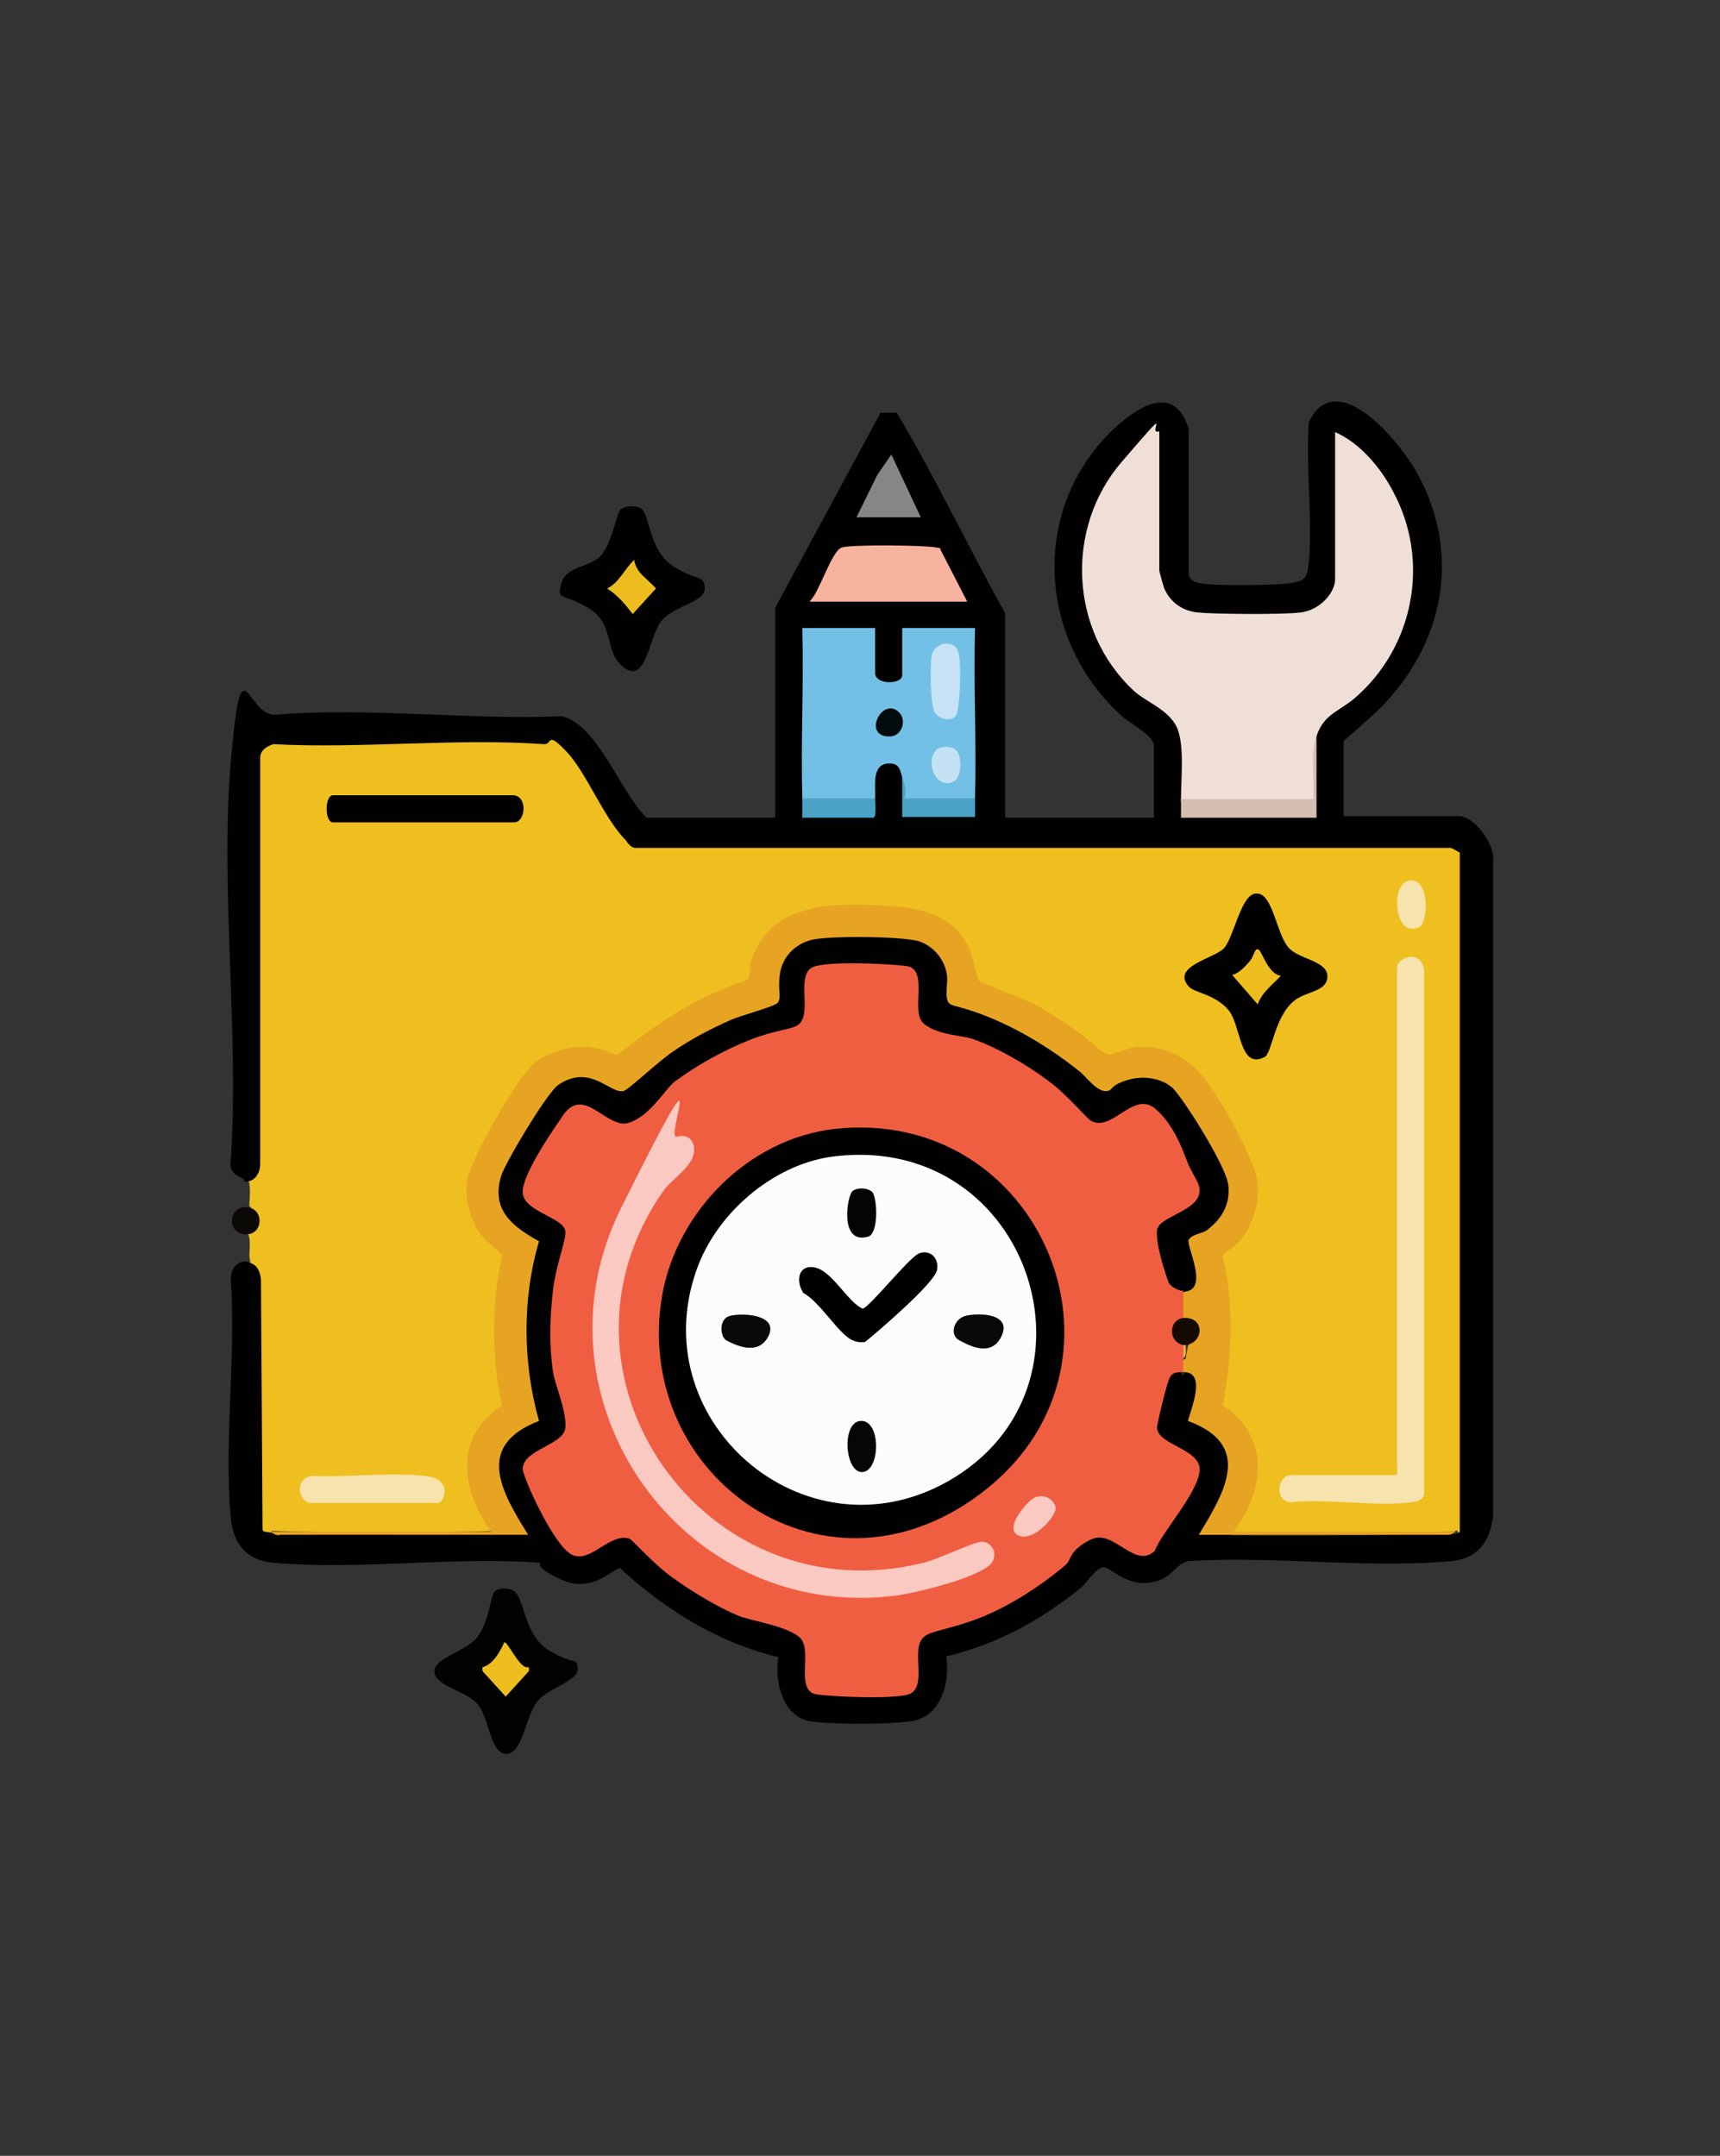
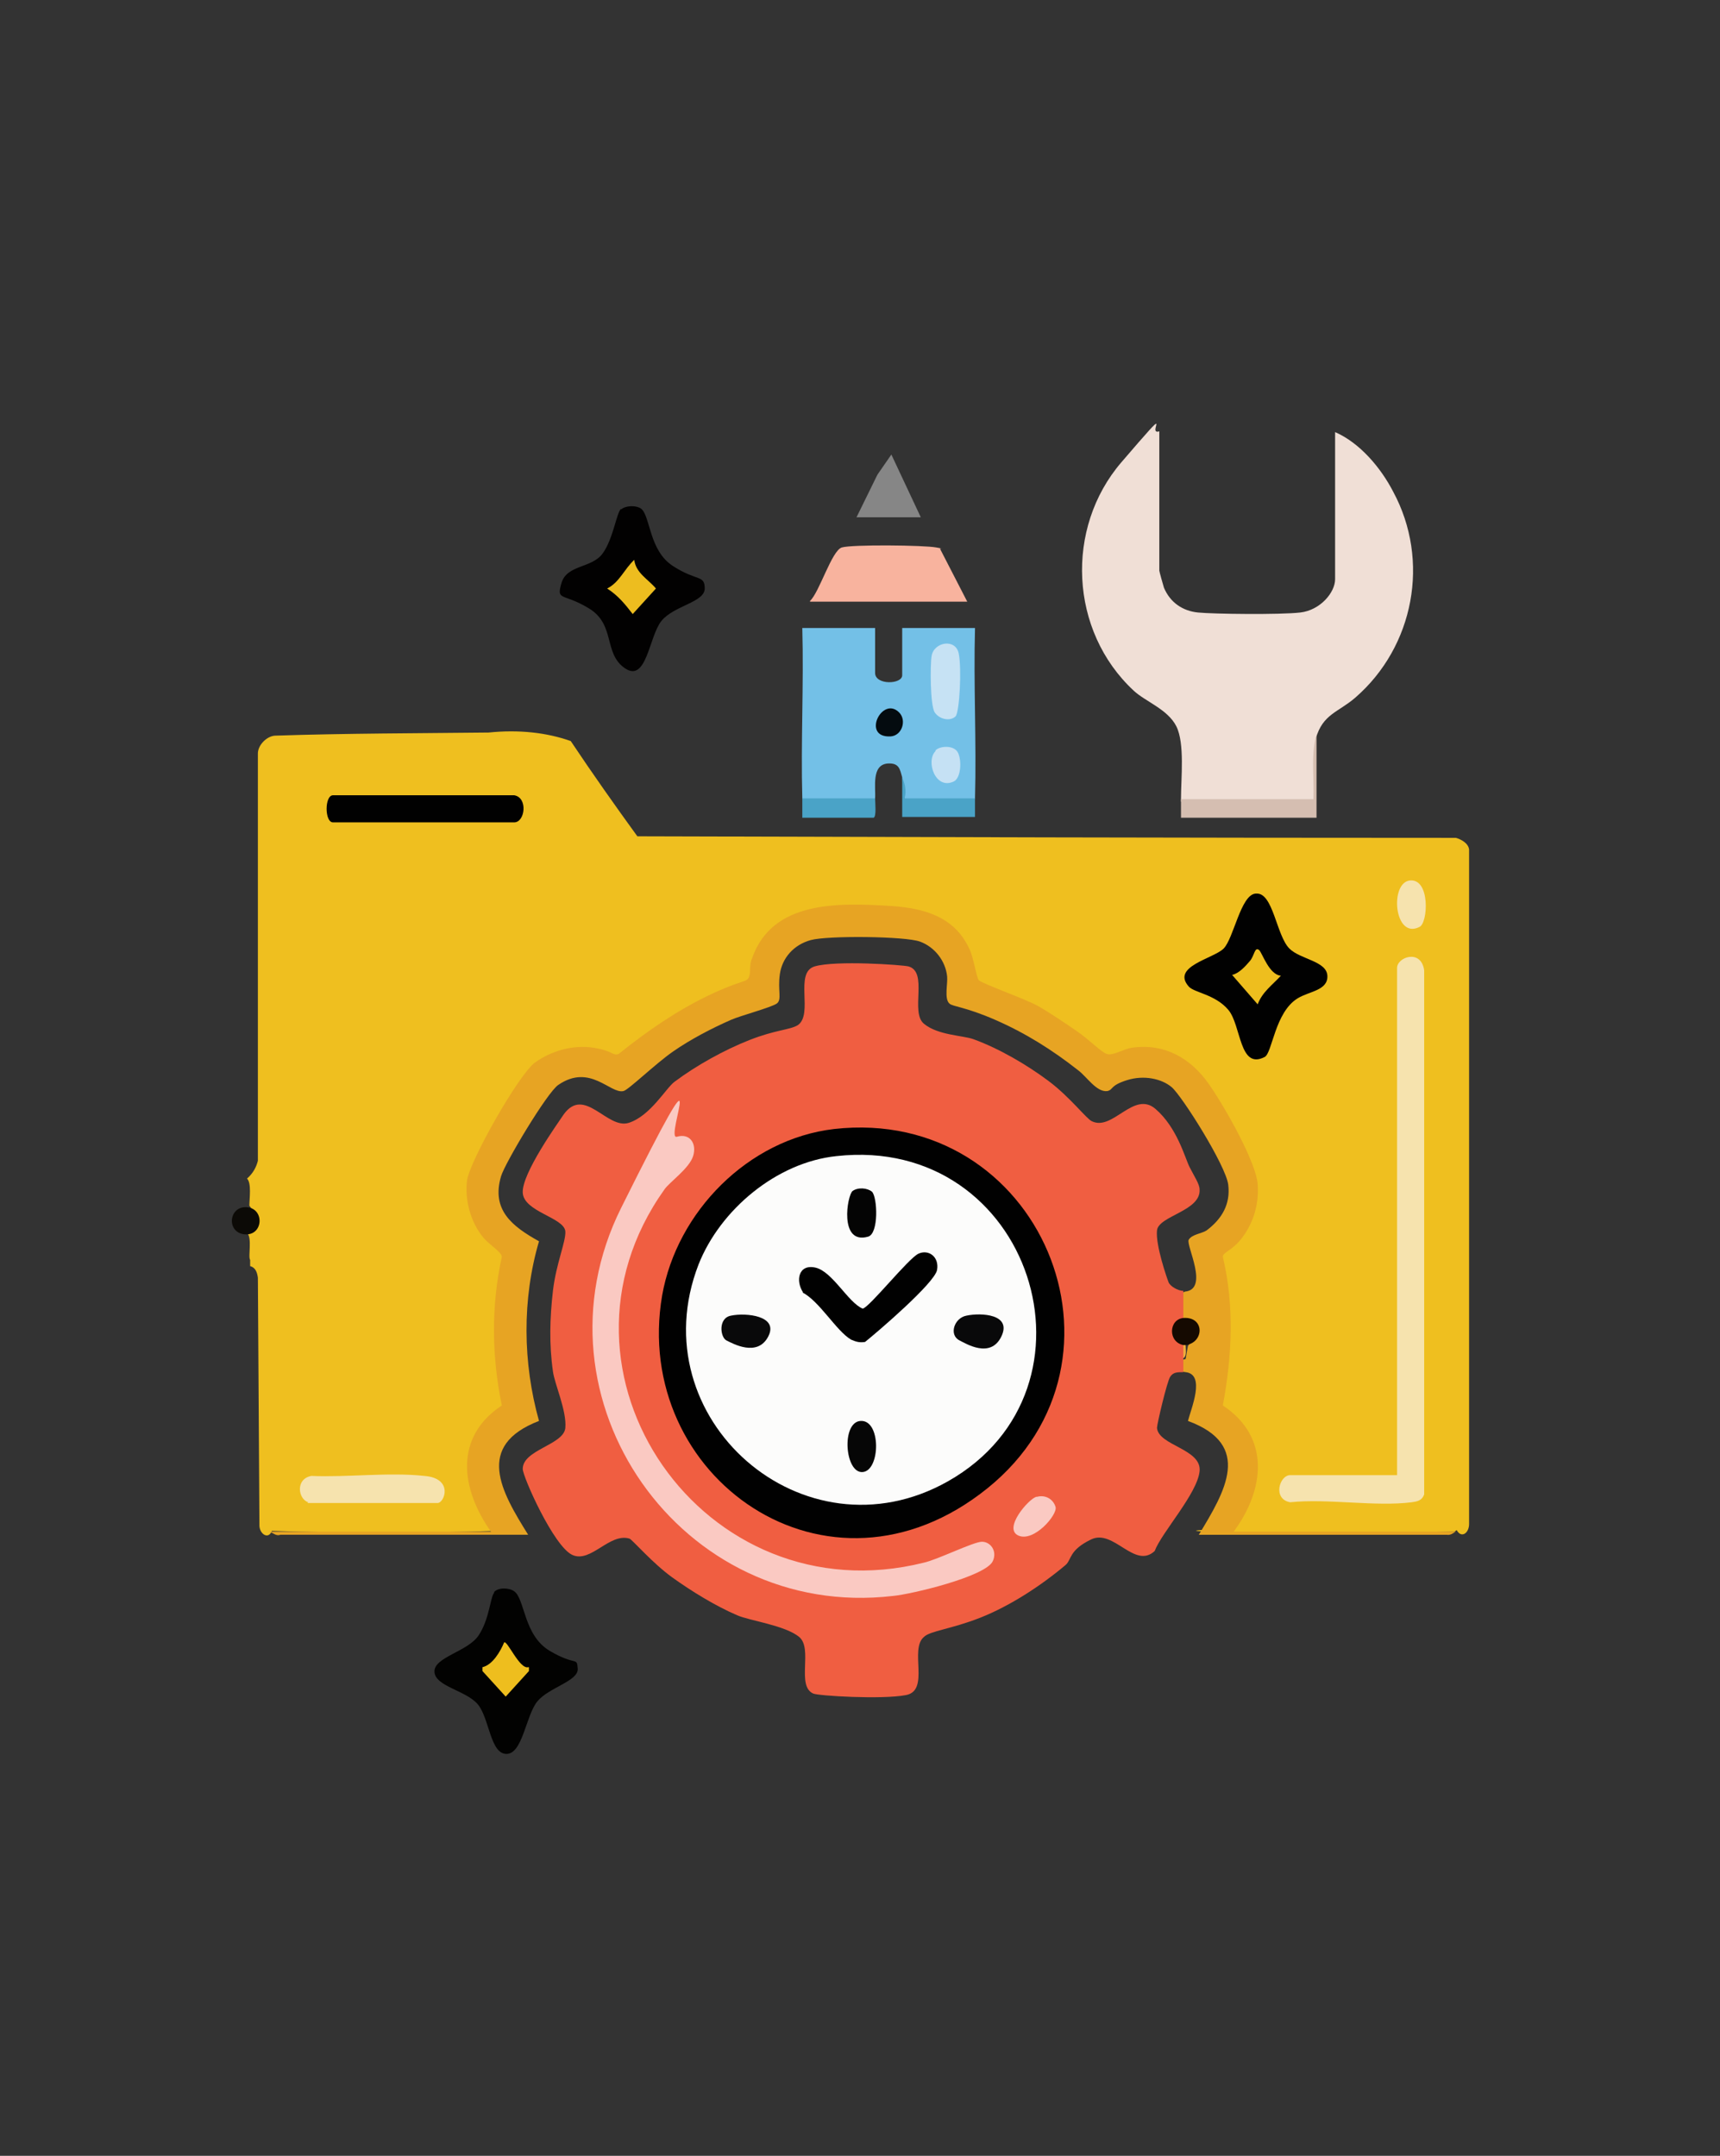
<svg xmlns="http://www.w3.org/2000/svg" id="Layer_1" version="1.1" viewBox="0 0 222.1 278.4">
  <rect x="0" y="0" width="222.1" height="278.4" fill="#333333" stroke="none" />
  <defs>
    <style>
      .st0 {
        fill: #010101;
      }

      .st1 {
        fill: #efbf1f;
      }

      .st2 {
        fill: #09090a;
      }

      .st3 {
        fill: #edbd1f;
      }

      .st4 {
        fill: #c5e1f4;
      }

      .st5 {
        fill: #868686;
      }

      .st6 {
        fill: #040b0f;
      }

      .st7 {
        fill: #fcfcfb;
      }

      .st8 {
        fill: #efac3d;
      }

      .st9 {
        fill: #e7a423;
      }

      .st10 {
        fill: #020101;
      }

      .st11 {
        fill: #fac9c2;
      }

      .st12 {
        fill: #060606;
      }

      .st13 {
        fill: #d5beb1;
      }

      .st14 {
        fill: #f8b39e;
      }

      .st15 {
        fill: #f05e41;
      }

      .st16 {
        fill: #c6e2f4;
      }

      .st17 {
        fill: #040404;
      }

      .st18 {
        fill: #150a01;
      }

      .st19 {
        fill: #0c0a06;
      }

      .st20 {
        fill: #eebe1e;
      }

      .st21 {
        fill: #f6e3ae;
      }

      .st22 {
        fill: #020201;
      }

      .st23 {
        fill: #4aa3c7;
      }

      .st24 {
        fill: #73c0e7;
      }

      .st25 {
        fill: #f0dfd6;
      }
    </style>
  </defs>
  <g id="Noyy8I">
    <g>
      <path class="st1" d="M187.8,197.8c-9.6.2-19.5.4-29.1.1s0-.3,0-.7c3.7-5.3,4.2-11.6-1.6-15.6,1-6.4,1.4-13,0-19.4l.4-.9c4.5-3.5,5.1-7.2,2.9-12.3-3-6.7-7.9-16.4-16.7-12.4h-1c-4.9-4.1-10.5-7.3-16.4-9.4l-.6-.7c-1-8.5-8.2-9.3-15.3-9.1s-12.3,1.4-12.9,8.6l-.5.8c-5.9,2.5-11.7,5.4-16.7,9.7h-1c-7.9-2.9-10.9,1.7-14.3,7.7s-6.7,11.6.2,16.9l.5,1c-1.4,6.4-1.1,12.9,0,19.4-5.7,4-5.4,10.3-1.6,15.5v.7c-9.5.3-19.5.3-29,0-.4,1.1-1.5.5-1.6-.6l-.2-32.1c-.1-.7-.3-1.3-1-1.5v-.8c-.3-.4.3-2.8-.4-3.5,1.5-1.5,1.6-1.8.3-3.5,0-.9.3-2.9-.3-3.5.8-.7,1.2-1.5,1.4-2.3v-52.6c0-1.1,1.2-2.3,2.3-2.3,9-.3,18.4-.3,27.5-.4,3.9-.4,7.5,0,10.6,1.1,2.8,4.2,5.7,8.3,8.6,12.3,35.2.1,70.5.2,105.7.2.7.2,1.6.7,1.7,1.5v87.1c0,1.2-1,1.9-1.6.8Z" />
-       <path class="st0" d="M31.6,152.4c-.7-.6-2.1-.7-1.8-2.6,1.1-16.6-1.4-35,0-51.4s2-5.8,5.8-6.1c11.7-1,25.1.7,36.9.2,4.6.9,7.7,10,11,13.1h16.6v-27.1l13.6-25.2h2.1c5,8.4,9.2,17.3,14,25.9v26.4h19.2v-9.3c0-1.3-3-2.8-4-3.7-11-9.8-12.1-26.8-1.2-37.2,3.2-3,7.9-5.9,9.7,0v18.8c.1.7.8,1,1.4,1.1,1.8.4,9.8.3,11.8,0s2.1-.9,2.3-2.6c.5-5.8-.4-12.3,0-18.2,3.6-7.4,11.8,2.6,14,6.6,6.1,11.1,3.1,23.3-6,31.5s-3.5,2.3-3.5,2.8v10h14.9c2,0,4.7,3.7,4.4,5.8v84.6c-.4,3.3-2,5.5-5.4,5.8-10.8,1-23-.7-33.9,0-1.4.2-2.1,1.8-3.6,2.4-4.1,1.6-6.5-1.8-7.5-1.6s-2.2,2.2-2.9,2.7c-5,4.1-10.9,7.3-17.3,8.8.5,3.5-.7,7.9-4.7,8.4s-10.9.3-12.9,0c-3.6-.7-4.6-5.2-4.1-8.3-6.3-1.5-12.2-4.7-17.3-8.8s-2.4-2.6-2.9-2.7c-1.1-.2-3.6,3.4-7.8,1.5s-2.1-2.1-3-2.2c-11-.8-23.4,1-34.3,0-3.4-.3-5.1-2.5-5.4-5.8-.9-9.8.7-20.8,0-30.8,0-1.2.7-2.4,2.1-2.3.2.3,1.5,0,1.8,2.3l.2,32.4c.2.3.6.2.9.3,9.5.2,19,.3,28.6.2l.3-.5h3c-3.6-5-5.4-12.4,2.1-14.2-2.5-7.1-2.5-15.7-.1-22.9-9.1-3.7-4.5-11-.4-16.9,3.6-5.3,5.5-6.7,11.7-3.3,5.8-5,12.1-9.1,19.6-11.1-.6-8.8,5.5-9,12.4-8.9s11.2.7,10.8,8.9c7.2,2.1,13.9,5.8,19.4,11.1h.8c2.7-2.1,6-2.4,8.6-.2s7.1,10.7,7.4,12.6c.6,3.8-1.7,6.5-5,8,.5,1.3,1.9,6.6-.4,6.8s-.6-.3-.8-.5c-.4,1-1.1.6-1.9,0s-3.1-8.4-1.4-9.3c1.7-.9,3.3-1.9,4.6-3.2.4-.8-5-10.6-6.1-10.8s-1.1,0-1.7.3c-2.6,2.2-4.8,2.5-6.7,1-5.2-5.7-11.8-9.6-19.4-11.2-2.2-.9-3-3.1-2.4-6.6,0-.5-.1-.9-.5-1.2s-11-.4-12-.1-.7.7-.8,1.2c.6,3.7-.3,5.9-2.6,6.8-7.6,1.5-14.1,5.7-19.4,11.2-1.8,1.4-4.1,1-6.7-1.2-1-.4-1.5-.4-2.3.4s-5.4,9.3-5.4,9.9.5.9.9,1.2c2,.9,3.6,2.1,4.6,3.7-2.3,8.7-2.5,16.9,0,25.6-1,1.7-2.5,3.1-4.7,4-.4.3-.8.7-.8,1.2,0,.7,5.4,10.1,6.1,10.5s.9,0,1.3,0c1.9-1.4,3.9-2.1,5.9-2.1,5.9,5.7,12.3,10.1,20.4,12,2.4.8,3.3,3.1,2.7,6.8,0,.4.1.9.5,1.2s10.7.4,11.8.2,1-.9,1-1.8c-.6-3.4.2-5.6,2.6-6.3,7.8-1.8,14.6-6,20.1-11.9,2.1-.4,4.2.3,6.4,2,.5.2,1.2.1,1.5-.2.8-.8,4-6.4,4.7-7.8,1.8-2.3.6-4.3-3.4-5.9-2.3-.9.3-8.8,1.3-9.4s1.4-.5,1.7.4c.2-.2.5-.5.8-.5,2,.2,1,5.1.4,6.3,7.5,2.9,5,9.3,2,14.4h2.8s.3.5.3.5c9.6.1,19.2,0,28.6-.2.2,0,.7,0,.9-.3v-87.7s-1.1-.6-1.1-.6h-105.4c-.6-.1-.9-.6-1.2-1-2.8-2.8-5.1-8.8-7.7-11.5s-1.7-.8-2.9-.9c-11.3-.8-23.5.6-34.9,0-.9.3-1.7.8-1.7,1.8v52.4c0,1.2-.7,2.4-2.1,2.3Z" />
      <path class="st22" d="M63.8,205.6c.5-.6,1.9-.6,2.6-.1,1.4,1,1.2,5.7,4.6,7.7s3.5.7,3.6,2.3-3.7,2.4-5.2,4.2-1.9,6.8-4,6.8-2.2-4.6-3.7-6.4-5.5-2.3-5.6-4.2,4.3-2.6,5.7-4.7,1.5-4.9,2-5.5Z" />
      <path class="st10" d="M80.2,65.8c.5-.5,1.9-.6,2.6-.1,1.2,1,1,5.4,4.1,7.4s4.1,1.1,4.1,2.9-4,2.2-5.6,4.2-1.9,8-4.7,6.1-1.2-5.6-4.6-7.7-4.3-.9-3.6-3.3,3.9-1.9,5.3-3.8,1.8-5.3,2.4-5.8Z" />
      <path class="st19" d="M31.9,155.9c2.3.2,2.1,3.7-.3,3.5s-2.1-3.7.3-3.5Z" />
      <path class="st9" d="M34.7,197.8h28.7c-3.9-5.5-4.8-12.2,1.4-16.3-1.3-6.3-1.4-12.8,0-19.2,0-.6-1.8-1.7-2.4-2.5-1.6-1.9-2.4-4.8-2.1-7.3s6.7-13.8,8.8-15.3,4.9-2.3,7.5-1.9,2.5,1.1,3.3.8c3.6-2.9,7.5-5.6,11.7-7.6s4.8-1.6,5.1-2.3,0-1.5.4-2.4c2.6-7.6,11.3-7.2,18-6.8,4.3.3,8.2,1.4,10.1,5.6.5,1,.9,3.7,1.2,4,.6.5,6,2.4,7.6,3.3s3.5,2.2,5.1,3.3,3,2.6,3.8,2.9,2.3-.7,3.3-.8c4.2-.6,7.6,1.4,9.9,4.7s6.1,10.2,6.3,12.9-.6,5-1.9,6.8-2.6,2-2.6,2.6c1.5,6.3,1.2,12.8,0,19.2,6.2,4.1,5.4,10.9,1.4,16.3h28.7c-.3.1-.6.5-1.2.4h-32c3.4-5.6,7-11.6-1.4-14.7.4-1.6,2.3-6-.3-6.3-1,0-1-1.6,0-1.7.1-.6.2-1.2.3-1.7,1.4-1.6,1.3-2.6-.2-3l-.2-.5c-1.1-.2-1-3.2,0-3.5,3.2-.3.1-6,.5-6.7s1.7-.8,2.3-1.2c2-1.5,3.1-3.4,2.8-5.9s-6-11.5-7.3-12.6-3.6-1.6-5.8-.9-1.7,1.2-2.5,1.4c-1.4.2-2.7-1.9-3.8-2.7-3.3-2.6-6.8-4.8-10.7-6.5s-5.5-1.7-5.9-2.1c-.7-.6-.2-2.6-.3-3.5-.2-2-1.6-3.8-3.5-4.5s-11.9-.8-14.1-.2-3.7,2.3-4,4.4.3,3.3-.4,3.8-4.8,1.6-5.9,2.1c-2.5,1.1-5.2,2.5-7.5,4.1s-5.8,5-6.4,5.1c-1.7.4-4.3-3.6-8.4-.8-1.4.9-6.9,10.1-7.4,11.8-1.3,4.4,1.5,6.5,4.9,8.4-2.2,7.5-2.1,15.7,0,23.2-8.3,3.2-4.9,9.1-1.4,14.7h-32c-.5.2-.9-.2-1.2-.3Z" />
      <path class="st21" d="M180.4,190.5v-65.5c0-1.4,3.1-2.5,3.5.3v67.7c-.3.8-.9.9-1.6,1-4.7.6-10.8-.5-15.7,0-2.3-.4-1.4-3.5,0-3.5h13.8Z" />
      <path class="st0" d="M162.2,115.4c2.2-.2,2.6,5.4,4.3,7.1,1.4,1.4,4.8,1.6,4.9,3.5s-2.3,2-3.8,2.9c-3,1.8-3.3,7.1-4.3,7.6-3.3,1.7-3-4.1-4.7-6.1s-4.4-2.2-5.1-3c-2.3-2.6,3.2-3.6,4.5-4.9s2.2-6.9,4.1-7.1Z" />
      <path class="st0" d="M66.4,102.7c1.8.3,1.4,3.5,0,3.5h-23.4c-1.1,0-1.1-3.5,0-3.5h23.4Z" />
      <path class="st21" d="M39.8,194c-1.3-.4-1.7-3,.4-3.4,4.7.2,10-.5,14.6,0,3.8.3,2.6,3.5,1.7,3.5h-16.8Z" />
      <path class="st21" d="M182.1,113.7c2.6-.2,2.3,5.5,1.2,6-3.3,1.7-3.9-5.8-1.2-6Z" />
      <path class="st15" d="M152.8,177.2c-.8,0-1.3,0-1.7.6s-1.7,6.1-1.7,6.6c.2,2.3,5.8,2.7,5.5,5.6s-4.9,7.9-5.8,10.3c-2.6,2.4-5.3-2.9-8.2-1.5s-2.5,2.6-3.3,3.3c-3.2,2.7-7.2,5.3-11,6.8s-6.5,1.7-7.3,2.5c-1.9,1.6.8,6.9-2.3,7.5s-11.4.1-12-.2c-2.2-1,0-5.8-1.8-7.3s-6.4-2.1-8-2.8c-2.8-1.2-5.9-3.1-8.4-4.9s-5.1-4.8-5.5-5c-2.6-.8-5,3.2-7.4,2.1s-6.4-10.1-6.4-11.1c0-2.5,5.3-3.1,5.5-5.3s-1.4-5.7-1.6-7.3c-.5-3.5-.4-6.9,0-10.4s1.7-6.4,1.6-7.7c-.2-1.8-5.4-2.5-5.5-5s4.5-8.9,5.3-10.1c2.7-3.7,5.6,2,8.4,1.1s4.8-4.5,5.9-5.3c2.8-2.1,6.4-4.1,9.7-5.4s5.2-1.3,6.2-1.9c2.1-1.4-.5-6.8,2.2-7.6s11.3-.2,12.1,0c2.6.7.2,5.9,2,7.4s5,1.5,6.4,2c3.3,1.2,6.9,3.3,9.7,5.4s4.9,4.9,5.6,5.2c2.7,1.3,5.4-4,8.2-1.6s3.8,6.3,4.4,7.5,1.3,2.2,1.3,2.9c.2,2.8-5.3,3.4-5.5,5.3s1.3,6.2,1.5,6.7,1.2,1.1,1.9,1.1v3.5c-.9,1.6-1,1.8,0,3.5.3.3.2,1.2,0,1.7v1.7Z" />
      <path class="st25" d="M152.5,103.1c0-2.6.5-7.1-.6-9.3s-4-3.2-5.5-4.6c-8.3-7.7-8.9-21-1.6-29.5s3.1-3.4,4.9-4v18c0,.1.5,1.9.6,2.2.8,1.9,2.4,3,4.4,3.2s10.6.3,13.2,0,4.5-2.6,4.5-4.3v-19c3.2,1.4,5.9,4.6,7.5,7.7,4.8,8.9,2.7,20-4.9,26.6-2.2,1.9-4.2,2.1-5.1,5.3-.2,2.9-.2,5.7-.2,8.6-5.6.2-11.2.2-16.8.2l-.4-.7Z" />
      <path class="st24" d="M103.6,103.1c-.2-7.3.2-14.7,0-22h9.4v5.8c0,1.6,3.5,1.5,3.5.3v-6.1h9.4c-.2,7.3.2,14.7,0,22,0,.3-.2.7-.4.7-1,0-8.3.2-8.6,0-.2-1.1-.3-2.2-.4-3.4-.3-1.1-.4-1.9-1.9-1.8-2.1.2-1.5,3.1-1.6,4.5,0,.3-.1.7-.3.7-2.4.2-6.2.2-8.6,0l-.5-.7Z" />
      <path class="st14" d="M104.6,77.6c1.2-1.1,2.8-6.5,4.1-6.9s10.7-.3,12.2,0,.4,0,.5.2l3.5,6.8h-20.3Z" />
      <path class="st13" d="M170,95.1v10.5s-17.5,0-17.5,0c0-.8,0-1.6,0-2.4h17.1c.1-2.7-.3-5.5.3-8Z" />
      <polygon class="st5" points="118.9 66.8 110.6 66.8 113.3 61.3 115.1 58.7 118.9 66.8" />
      <path class="st23" d="M116.5,100.3c.3.9.6,1.7.3,2.8h9.1c0,.8,0,1.6,0,2.4h-9.4s0-5.2,0-5.2Z" />
      <path class="st23" d="M113,103.1c0,.5.2,2.4-.2,2.5h-9.2c0-.8,0-1.6,0-2.5h9.4Z" />
      <path class="st20" d="M68.3,215.3v.5s-3,3.3-3,3.3l-3-3.3v-.5c1.3-.3,2.3-2,2.8-3.2.4-.3,2,3.5,3.1,3.2Z" />
      <path class="st3" d="M81.9,72.3c.2,1.7,1.8,2.5,2.8,3.7l-3,3.3c-1-1.3-1.9-2.4-3.3-3.3,1.6-.8,2.2-2.5,3.5-3.7Z" />
      <path class="st18" d="M152.8,170.2c2.8-.2,2.7,3.2.3,3.5,0,.3-.2.3-.3,0-2-.4-1.9-3.3,0-3.5Z" />
      <path class="st8" d="M152.8,175.4v-1.7c0,0,.2,0,.3,0,0,.6.2,1.4-.3,1.7Z" />
      <path class="st20" d="M162.6,122.7c.4.4,1.3,3.2,2.8,3.3-1.1,1.2-2.4,2.1-3,3.7l-3.3-3.8c.9-.2,1.7-1.1,2.3-1.8s.6-1.9,1.2-1.4Z" />
      <path class="st0" d="M107.7,145.8c26.6-3,40.4,29.8,19.8,46.4s-46-1.5-42-24.9c1.9-10.8,11.1-20.2,22.2-21.5Z" />
      <path class="st11" d="M87.4,146.8c1.7-.5,2.6.9,2.1,2.5s-3.1,3.4-3.7,4.3c-16.9,23.7,5.1,55.3,33.5,48.2,1.8-.4,6.4-2.7,7.5-2.7s2,1.2,1.4,2.5c-.9,2-10.6,4.3-12.9,4.5-27.3,3.2-47.4-25.4-35.1-50.1s5.5-8.7,7.2-9.2Z" />
      <path class="st11" d="M133.9,193.3c1.1-.3,2.1.3,2.4,1.3s-2.8,4.6-4.8,3.7,1.3-4.7,2.3-5Z" />
      <path class="st16" d="M123.4,92.5c-.7.7-2.1.4-2.7-.5s-.6-6.2-.4-7.3c.3-1.8,3.1-2.3,3.5-.3s.1,7.5-.4,8.1Z" />
      <path class="st4" d="M120.8,96.9c.6-.6,2.4-.7,2.9.3s.4,3.2-.5,3.7c-2.4,1.2-3.7-2.6-2.4-3.9Z" />
      <path class="st6" d="M116.1,92c1,1,.4,3-1.1,3.1-3.8.2-1.1-5.3,1.1-3.1Z" />
      <path class="st7" d="M108,149.3c25.2-2.8,35.6,30,14.4,42-18.6,10.5-39.9-8.1-32.2-28,2.8-7.1,10.1-13.2,17.8-14Z" />
      <path class="st0" d="M103.7,166.9c-1-1.5-.6-3.7,1.6-3.2s4.2,4.5,6.1,5.3c.9-.2,5.9-6.5,7.2-7.1s2.7.4,2.4,2.1-7.8,8.1-9.3,9.3c-.7.1-1.1,0-1.8-.3-1.9-1.1-4.1-5-6.3-6.1Z" />
      <path class="st17" d="M112.6,153.9c.7.7.9,5.4-.5,5.8-3.8,1.1-2.7-5.4-2-5.9s1.9-.4,2.5.1Z" />
      <path class="st12" d="M111.1,183.5c2.7-.2,2.6,6.4.3,6.6s-2.8-6.4-.3-6.6Z" />
      <path class="st2" d="M94.4,169.9c1.9-.4,6.2,0,4.8,2.7s-4.6.9-5.4.5-1.1-2.9.6-3.2Z" />
      <path class="st2" d="M124.8,169.9c1.9-.4,5.9-.2,4.5,2.7s-4.6.9-5.4.5c-1.4-.7-.7-2.9.9-3.2Z" />
    </g>
  </g>
</svg>